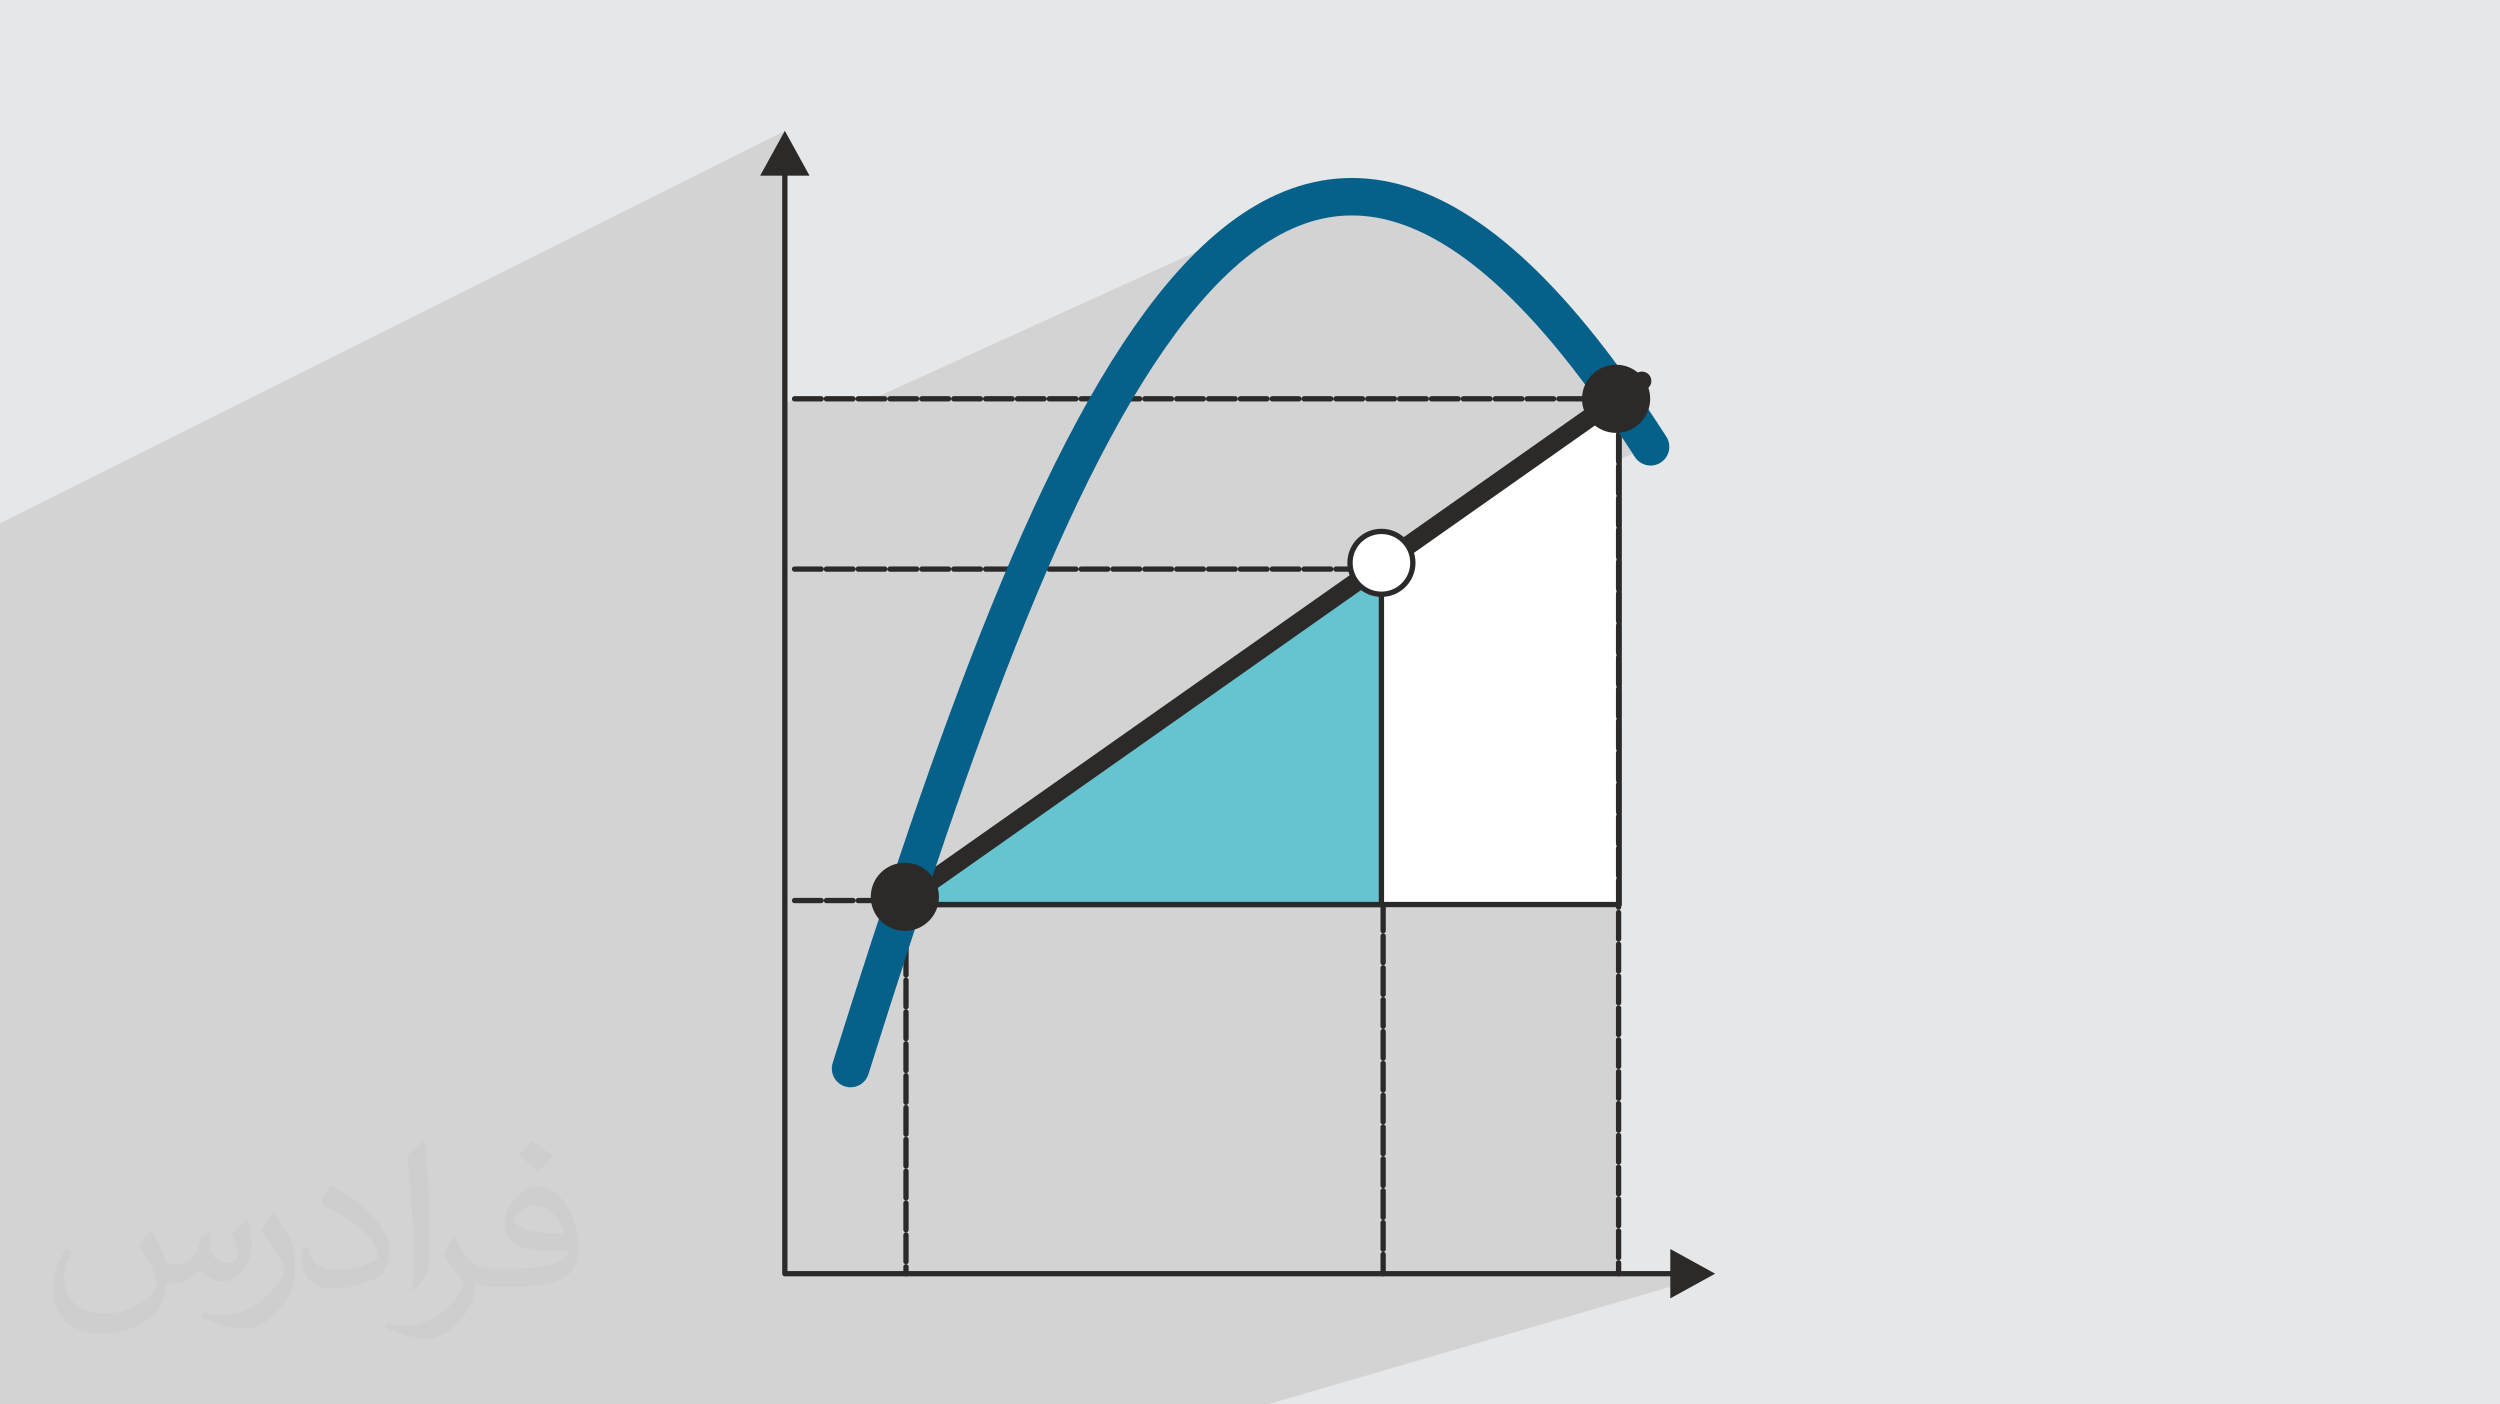
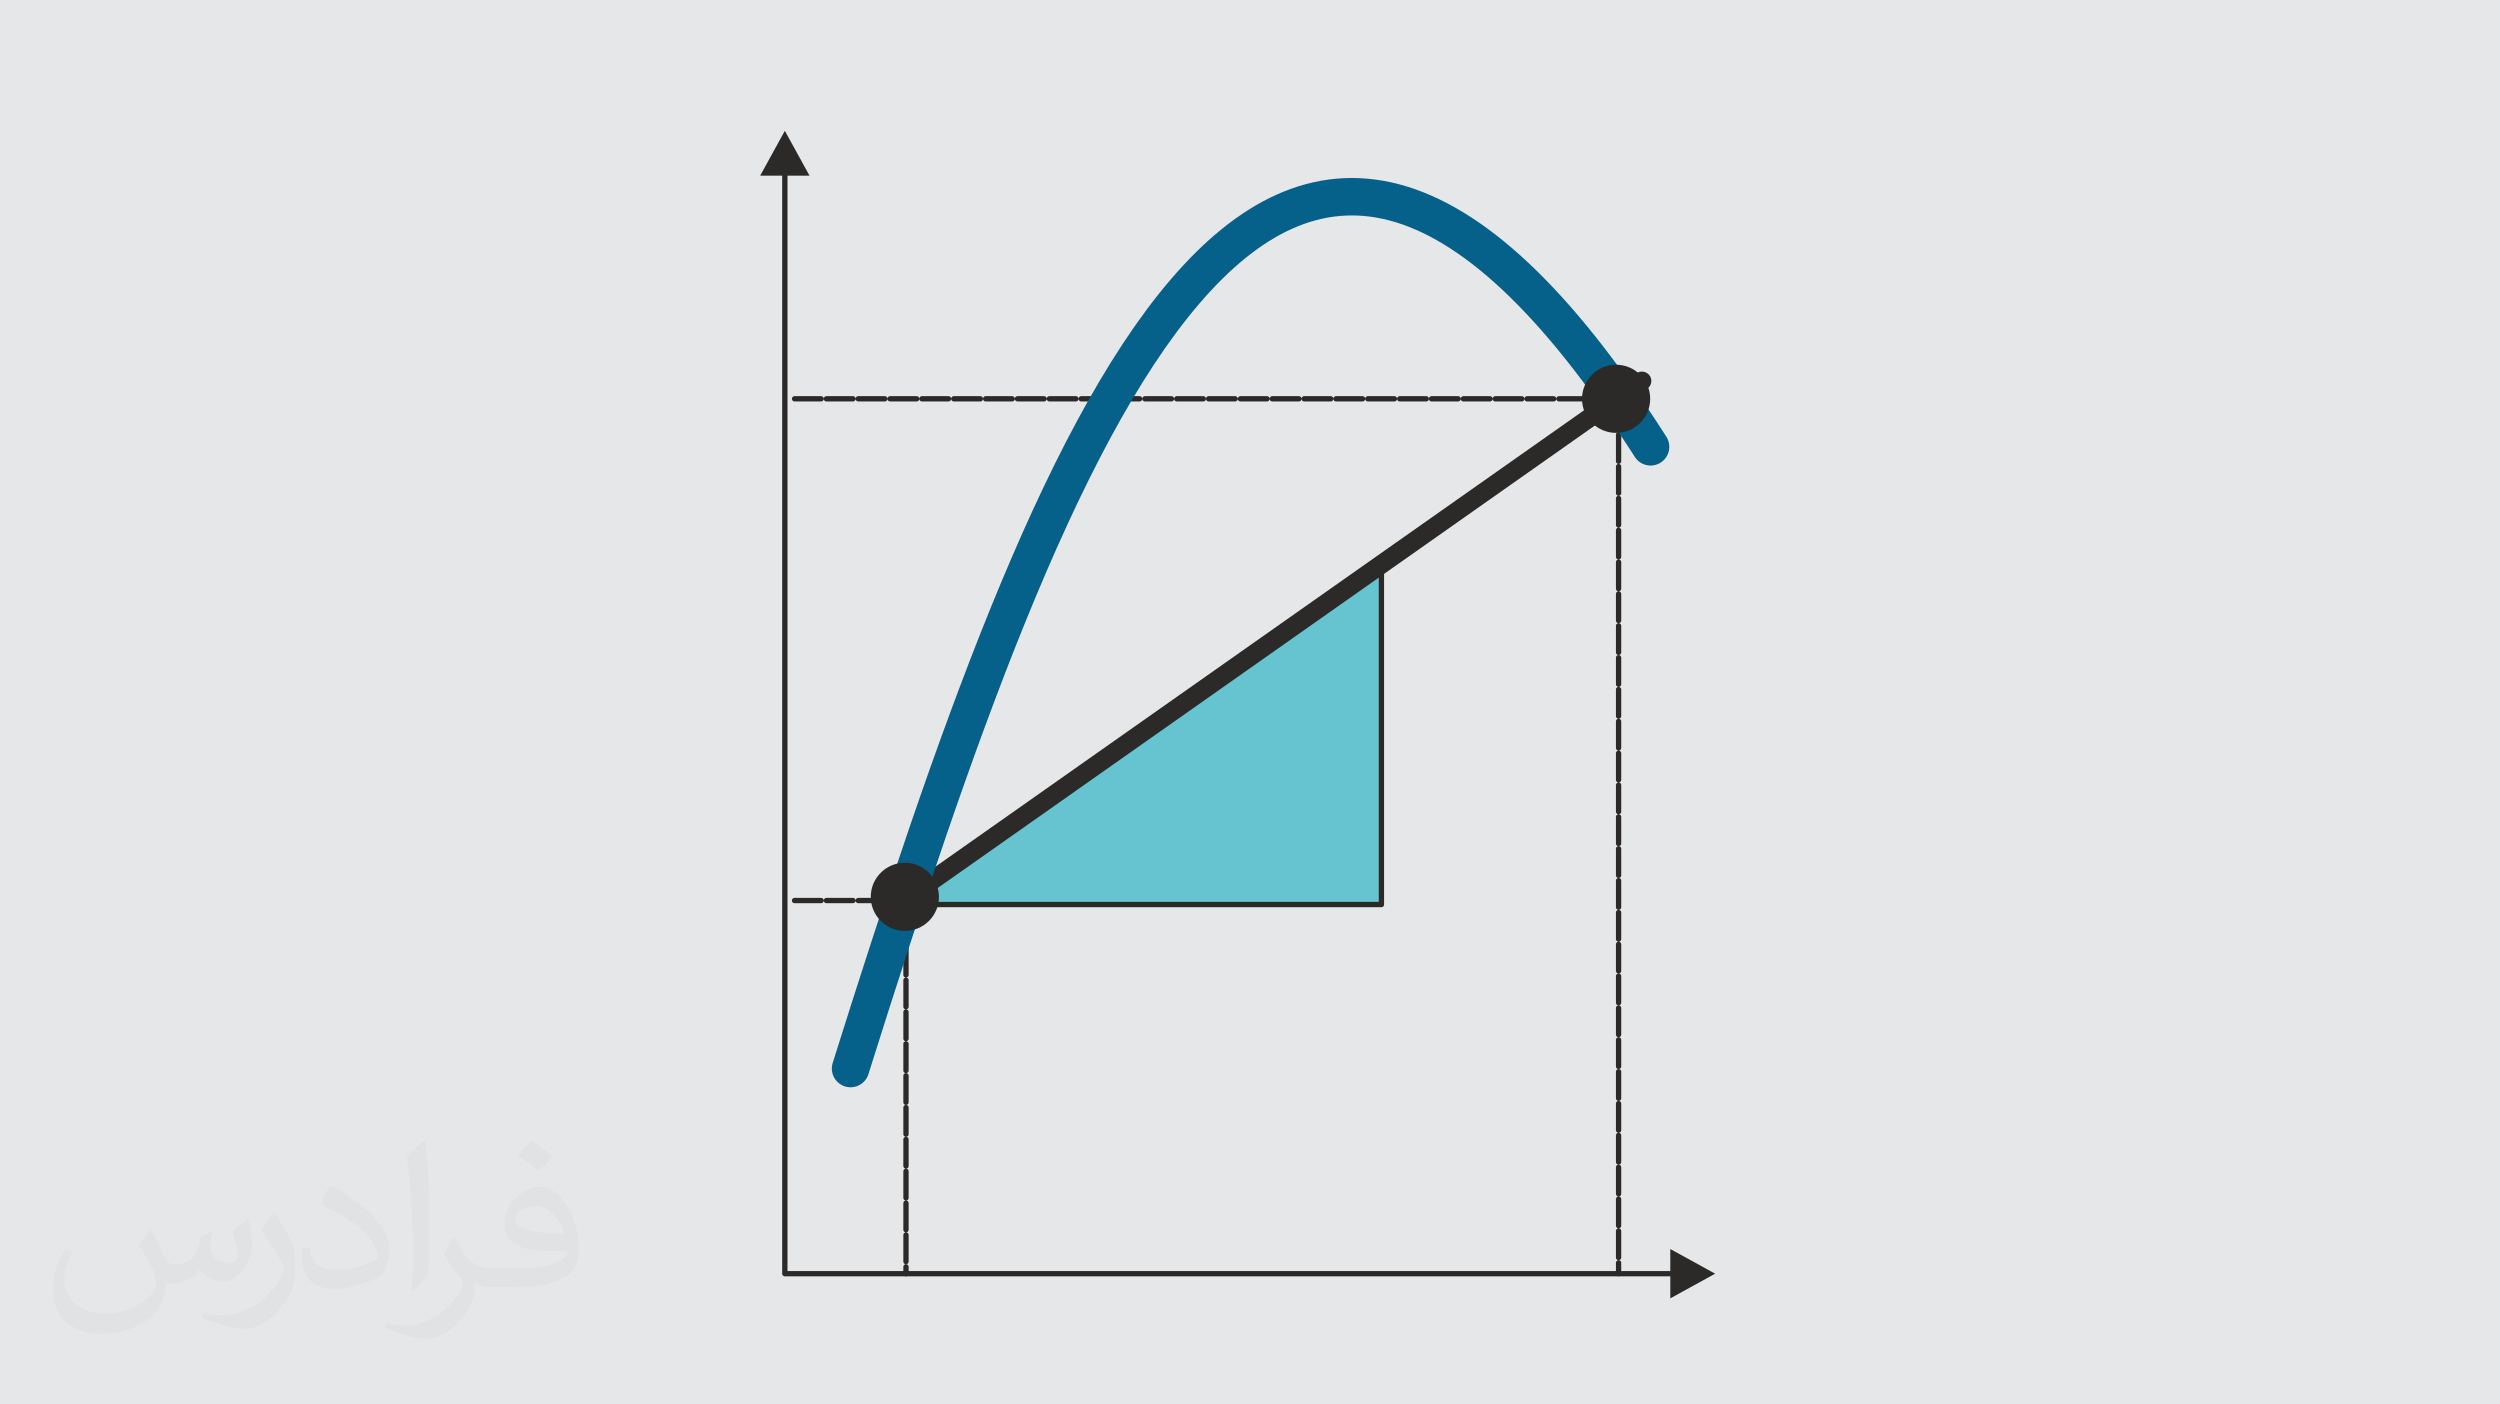
<svg xmlns="http://www.w3.org/2000/svg" xml:space="preserve" width="94.192mm" height="52.917mm" version="1.1" style="shape-rendering:geometricPrecision; text-rendering:geometricPrecision; image-rendering:optimizeQuality; fill-rule:evenodd; clip-rule:evenodd" viewBox="0 0 9404.92 5283.66">
  <defs>
    <style type="text/css">
   
    .str3 {stroke:#05608A;stroke-width:140.9;stroke-linecap:round;stroke-linejoin:round;stroke-miterlimit:22.926}
    .str2 {stroke:#2B2A29;stroke-width:70.45;stroke-linecap:round;stroke-linejoin:round;stroke-miterlimit:22.926}
    .str1 {stroke:#2B2A29;stroke-width:19.97;stroke-linecap:round;stroke-linejoin:round;stroke-miterlimit:22.926}
    .str0 {stroke:#2B2A29;stroke-width:19.97;stroke-linecap:round;stroke-linejoin:round;stroke-miterlimit:22.926;stroke-dasharray:99.849 19.97}
    .fil3 {fill:none}
    .fil7 {fill:#2B2A29}
    .fil6 {fill:#66C3D0}
    .fil0 {fill:#E6E7E8}
    .fil5 {fill:white}
    .fil4 {fill:#2B2A29;fill-rule:nonzero}
    .fil2 {fill:#373435;fill-opacity:0.031}
    .fil1 {fill:#2B2A29;fill-opacity:0.102}
   
  </style>
  </defs>
  <g id="Layer_x0020_1">
    <polygon class="fil0" points="-0,0 9404.92,0 9404.92,5283.66 -0,5283.66 " />
-     <polygon class="fil1" points="4767.3,5283.66 4425.04,5283.66 3590.68,5283.66 1899.65,5283.66 1891.56,5283.66 1470.32,5283.66 624.58,5283.66 346.75,5283.66 -0,5283.66 -0,5248.34 -0,5167.54 -0,4779.48 -0,4686.41 -0,4683.27 -0,4669.62 -0,4559.64 -0,4542.52 -0,4539.55 -0,4306.42 -0,4224.25 -0,4202.98 -0,4099.2 -0,4096.4 -0,4090.89 -0,3856.61 -0,3457 -0,3441.17 -0,2993.75 -0,2875.31 -0,1968.61 2952.55,492.08 2952.55,1517.11 2989.09,1500.3 3283.94,1500.3 4832.8,795.92 4932.15,760.44 5033.94,742.35 5138.29,742.4 5245.29,761.32 5355.05,799.85 5467.68,858.74 5583.28,938.72 5701.95,1040.53 5823.79,1164.92 5948.91,1312.61 6013.96,1399.53 6033.66,1391.35 6023.32,1396.34 6015.24,1401.25 6071.56,1476.5 6176.99,1433.13 6086.03,1497.14 6088.14,1500.3 6089.05,1500.3 6089.05,1501.66 6209.43,1680.89 6089.05,1729.32 6089.05,3402.85 6091.21,3402.85 6089.05,3403.59 6089.05,4791.6 6452.37,4791.6 " />
    <path class="fil2" d="M568.51 4627.69c17.95,27.21 29.6,53.36 40.96,82.43 8.45,16.91 12.93,48.09 52.57,48.09 11.61,0 28.28,-3.42 43.06,-11.61 16.63,-8.73 29.32,-21.94 35.94,-42l15.85 -53.36 38.57 -19.02 2.64 2.64c-5.27,20.09 -6.59,39.36 -6.59,54.43 0,44.63 38.57,61.56 69.22,61.56 17.95,0 34.09,-8.73 34.09,-25.11 0,-21.13 -8.98,-57.06 -20.62,-89.29 17.95,-17.95 35.94,-35.94 56.53,-50.47l3.17 1.6c8.98,38.04 14,75.56 14,100.66 0,24.57 -10.83,51.79 -19.81,69.49 -18.49,34.87 -51.25,62.62 -90.87,62.62 -30.1,0 -63.65,-15.07 -86.66,-43.06l-1.32 0c-21.66,26.96 -55.22,51.25 -108.86,51.25l-16.63 0c-2.64,35.41 -10.29,60.49 -21.94,82.95 -31.95,62.34 -126.81,106.47 -216.1,106.47 -124.17,0 -186.51,-71.59 -186.51,-166.96 0,-58.91 19.27,-113.6 48.88,-152.42l24.29 10.04c-18.49,35.41 -30.91,68.68 -30.91,101.45 0,89.29 72.66,131.83 156.4,131.83 77.68,0 173.83,-49.41 191.28,-106.72 -6.59,-62.62 -30.1,-91.93 -66.04,-148.99 10.83,-19.02 24.83,-38.04 42.28,-58.38l3.17 0 0 0 0 0 -0.02 -0.09zm1432.13 -336.04c26.15,16.39 51.79,35.66 76.87,57.85 -14,19.81 -31.45,37.79 -53.11,53.64 -25.11,-20.34 -50.19,-37.79 -75.84,-56.27 17.42,-19.55 34.62,-38.29 52.04,-55.22l0 0 0 0 0 0 0 0 0 0 0.03 0zm13.47 244.11c-42.28,0 -76.87,27.75 -76.87,48.34 0,44.13 84.53,57.85 185.72,57.31 -12.68,-51.79 -57.06,-105.68 -108.86,-105.68l0.01 0.03zm-94.86 236.19c54.96,0 103.04,-1.6 139.74,-10.83 40.96,-10.29 75.56,-30.91 75.56,-45.17 0,-3.7 0,-8.19 -1.32,-11.89 -22.98,2.11 -49.41,2.11 -72.38,2.11 -74.49,0 -131.55,-16.91 -154.02,-58.66 -5.55,-11.61 -9.51,-24.57 -9.51,-39.36 0,-40.43 17.42,-79.79 48.09,-107 25.61,-22.45 53.89,-36.44 82.67,-36.44 52.04,0 93.51,41.75 122.57,107.54 15.85,35.94 26.68,77.4 26.68,129.72 0,34.87 -9.51,64.19 -31.17,85.85 -40.43,39.11 -114.92,53.89 -229.04,53.89l-51.79 0 0 0 -13.47 0c-28.28,0 -48.62,-5.02 -64.72,-17.42l-2.64 0c0.79,6.59 1.32,12.93 1.32,19.02 0,25.61 -8.45,58.38 -25.61,84.53 -50.72,75.3 -105.68,108.04 -153.24,108.04 -48.09,0 -107,-18.49 -160.11,-42.54l9.51 -18.49c17.17,7.13 40.96,11.89 73.7,11.89 85.85,0 198.66,-82.43 212.66,-163 -3.17,-6.59 -8.98,-15.32 -17.17,-24.57 -25.11,-29.85 -40.96,-54.68 -55.75,-80.83 12.68,-25.11 24.29,-45.17 35.13,-63.4l4.49 -0.53c36.72,74.77 69.99,117.55 144.23,117.55l11.61 0 0 0 53.89 0 0 0 0 0 0 0 0 0 0 0 0.09 0.01zm-371.98 79c6.34,-34.34 6.87,-72.91 6.87,-108.86l0 -53.36c0,-99.6 -12.68,-244.36 -22.98,-338.68 17.95,-19.27 43.06,-42 62.87,-57.31l5.81 1.6c13.47,118.62 16.63,256 16.63,383.06 0,33.3 -1.32,65.79 -4.49,89.55 -1.85,30.1 -19.27,52.83 -56.53,87.7l-8.19 -3.7zm-382.8 -157.19c1.85,46.77 24.83,83.49 105.15,83.49 49.93,0 92.19,-12.93 138.96,-35.13 8.45,-3.7 12.93,-8.73 12.93,-12.93 0,-29.32 -22.45,-68.15 -60.23,-103.55 -36.72,-33.3 -85.34,-62.62 -130.76,-82.18 -15.6,-6.59 -20.62,-13.47 -20.62,-20.09 0,-13.47 17.95,-41.75 32.77,-62.09l5.02 -0.53c52.04,27.21 110.17,67.64 153.24,112.53 39.11,41.47 63.4,83.49 63.4,129.19 0,33.81 -10.29,65.51 -26.96,95.11 -57.06,28.79 -117.83,50.72 -178.06,50.72 -73.17,0 -123.1,-34.34 -123.1,-114.92 0,-8.73 0,-22.19 3.17,-39.64l25.11 0 0 0 0 0 0 0 0 0 0 0 -0.02 0zm-132.37 -132.9l45.45 73.45c16.63,27.21 32.23,56.81 32.23,103.55l0 59.7c0,48.34 -30.91,100.13 -80.83,151.38 -39.11,34.62 -73.7,49.41 -105.68,49.41 -47.55,0 -101.98,-14.79 -164.85,-41.75l7.13 -18.49c19.81,5.27 42.79,9.77 71.06,9.77 90.36,-0.53 182.8,-66.57 225.08,-147.15 5.02,-9.26 6.87,-17.95 6.87,-24.04 0,-9.26 -5.02,-19.55 -8.98,-28.79 -22.98,-43.31 -48.62,-82.95 -76.87,-119.68 14.79,-23.25 29.6,-45.7 45.7,-67.9l3.7 0.53 0 0 0 0 0 0 0 0 0 0 -0.02 0.01z" />
    <g id="_1757624845920">
-       <polyline class="fil3 str0" points="2989.09,2140.93 5203.36,2140.93 5203.36,4791.6 " />
      <g>
        <path class="fil4" d="M3045.36 660.8l-185.62 0 92.81 -168.72 92.81 168.72zm-102.79 -14.63c0,-5.51 4.47,-9.98 9.98,-9.98 5.51,0 9.98,4.47 9.98,9.98l-19.97 0zm0 2752.38l0 -2752.38 19.97 0 0 2752.38 0 0 -19.97 0zm19.97 0c0,5.51 -4.47,9.98 -9.98,9.98 -5.51,0 -9.98,-4.47 -9.98,-9.98l19.97 0zm-19.97 1393.04l0 -1393.04 19.97 0 0 1393.04 -9.98 9.98 -9.98 -9.98zm19.97 0c0,5.51 -4.47,9.98 -9.98,9.98 -5.51,0 -9.98,-4.47 -9.98,-9.98l19.97 0zm437.17 9.98l-447.15 0 0 -19.97 447.15 0 0 0 0 19.97zm0 -19.97c5.51,0 9.98,4.47 9.98,9.98 0,5.51 -4.47,9.98 -9.98,9.98l0 -19.97zm2898.57 19.97l-2898.57 0 0 -19.97 2898.57 0 0 19.97zm-14.63 -102.79l168.72 92.81 -168.72 92.81 0 -185.62zm14.63 82.82c5.51,0 9.98,4.47 9.98,9.98 0,5.51 -4.47,9.98 -9.98,9.98l0 -19.97z" />
      </g>
-       <polygon class="fil5 str1" points="6091.21,1485.26 6091.21,3402.85 3378.2,3402.85 " />
      <polygon class="fil6 str1" points="5196.9,3402.85 3378.2,3402.85 5196.9,2117.35 " />
      <polyline class="fil3 str0" points="2989.09,3387.8 3408.3,3387.8 3408.3,4791.6 " />
      <polyline class="fil3 str0" points="2989.09,1500.3 6089.05,1500.3 6089.05,4791.6 " />
      <line class="fil3 str2" x1="6176.99" y1="1433.13" x2="3437.35" y2="3361.04" />
      <path class="fil3 str3" d="M3199.78 4019.82c768.91,-2444.4 1582.67,-4570.13 3009.65,-2338.94" />
-       <circle class="fil5 str1" cx="5196.91" cy="2117.36" r="118.23" />
      <circle class="fil7 str1" cx="6079.68" cy="1500.29" r="118.23" />
      <circle class="fil7 str1" cx="3404" cy="3373.88" r="118.23" />
    </g>
  </g>
</svg>